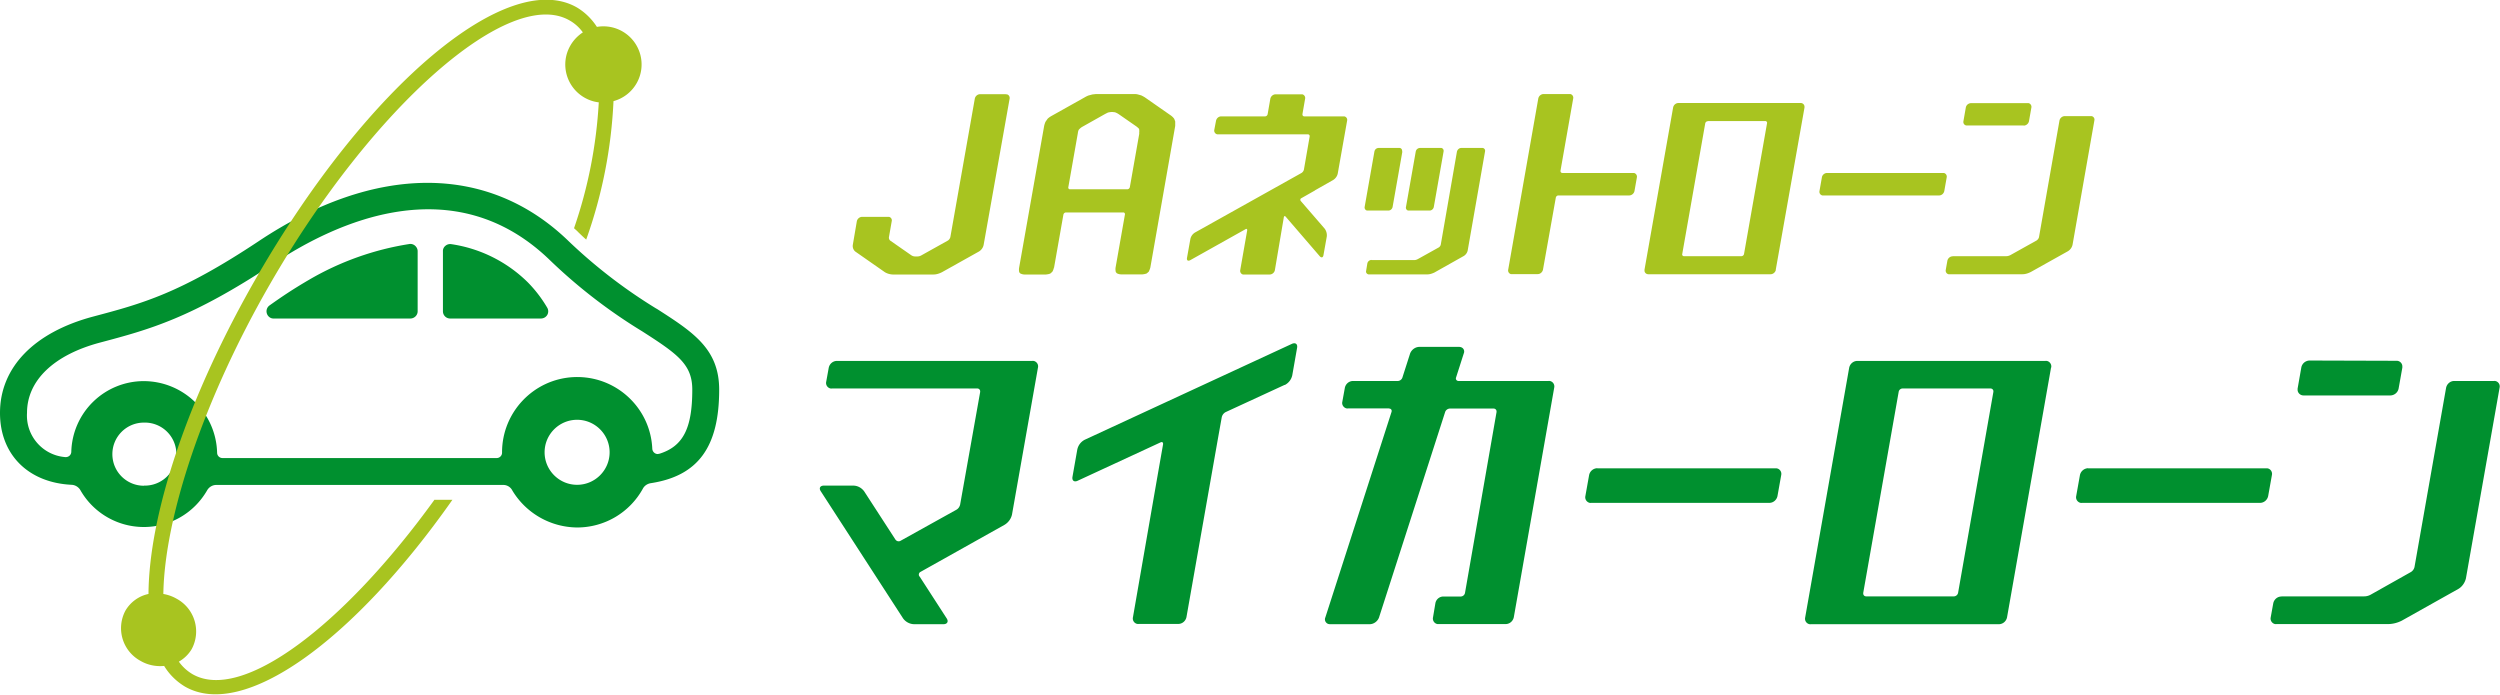
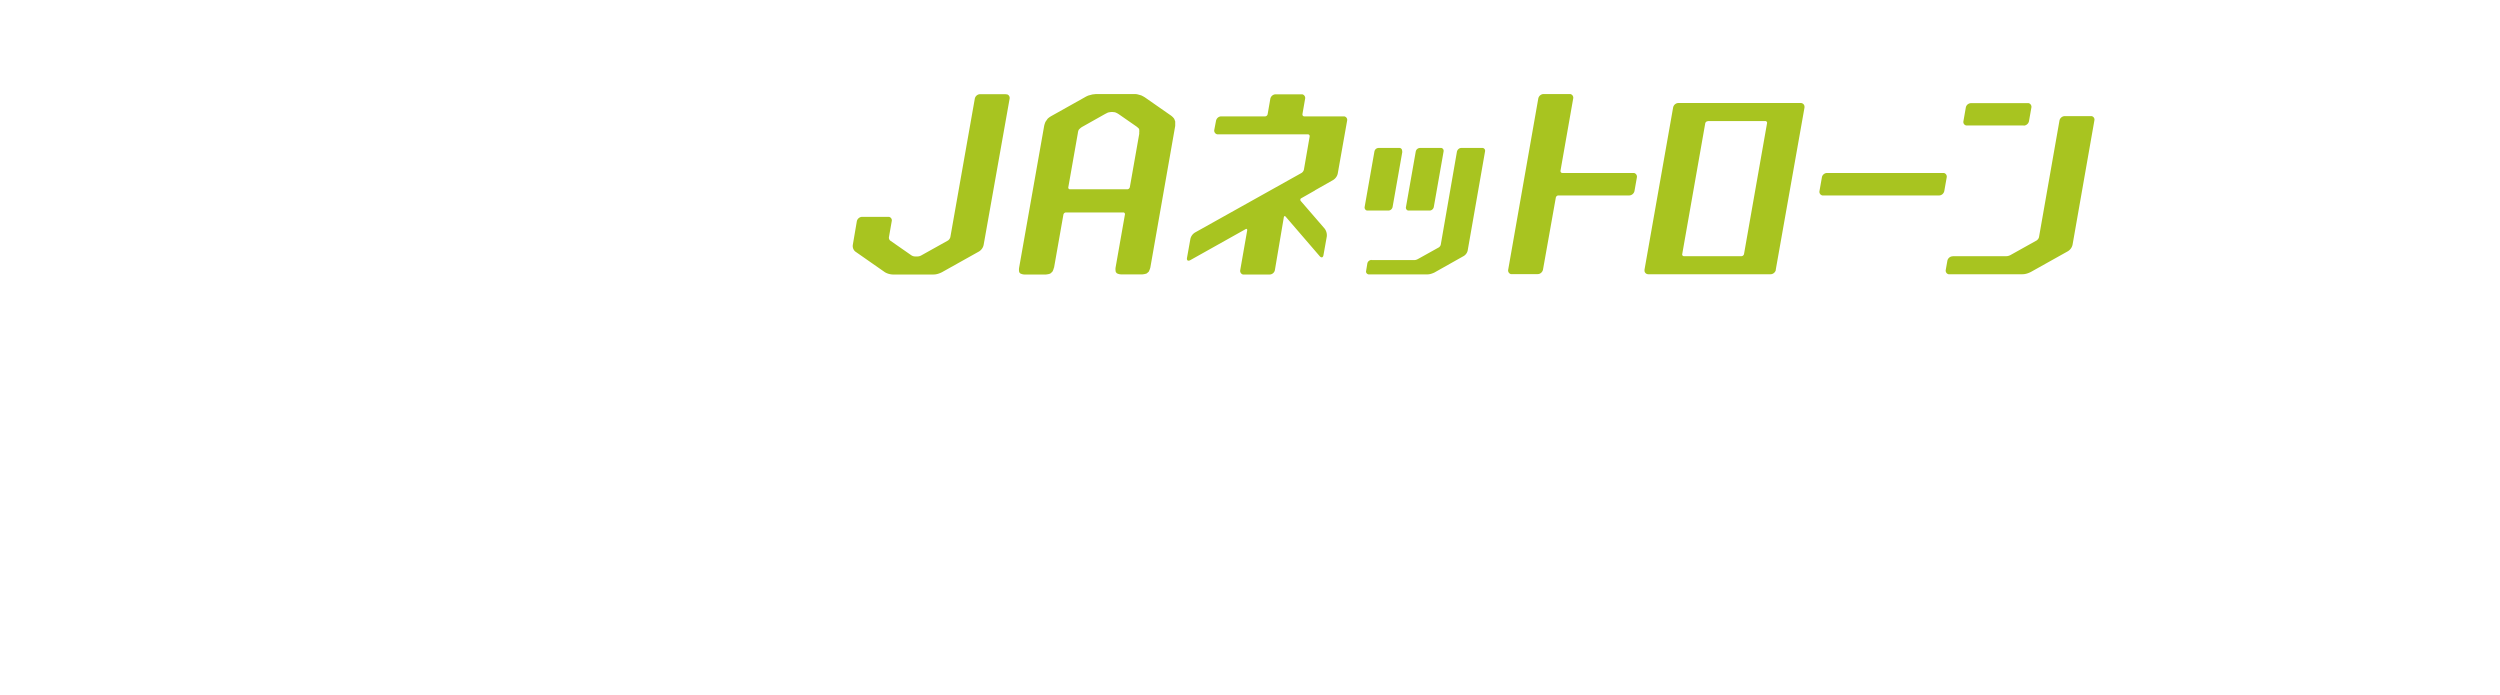
<svg xmlns="http://www.w3.org/2000/svg" data-name="レイヤー 2" viewBox="0 0 186.88 51.92">
  <g data-name="レイヤー 1">
-     <path data-name="パス 2" d="M49.08 23.08a38.642 38.642 0 0 1-6.56-5.04c-5.99-5.82-14.44-5.83-23.17-.02-5.91 3.93-8.76 4.68-12.37 5.64C2.54 24.84 0 27.47 0 30.87c0 3.1 2.1 5.21 5.35 5.37.28.01.54.18.67.42a5.46 5.46 0 0 0 7.45 2.01c.84-.48 1.53-1.18 2.01-2.01.14-.25.4-.41.69-.41h21.45c.29 0 .55.16.68.42a5.71 5.71 0 0 0 4.84 2.76c2.05 0 3.93-1.11 4.92-2.91.12-.22.34-.36.58-.4 3.54-.54 5.12-2.7 5.12-6.99 0-3.06-1.96-4.31-4.67-6.05M10.76 36.31c-1.3 0-2.36-1.05-2.36-2.36 0-1.3 1.05-2.36 2.36-2.36a2.356 2.356 0 1 1 0 4.71m32.38-.06c-1.34 0-2.43-1.09-2.43-2.43s1.09-2.43 2.43-2.43 2.43 1.09 2.43 2.43-1.09 2.43-2.43 2.43m6.18-2.33l-.15.03c-.22 0-.4-.18-.41-.4-.14-3.1-2.77-5.49-5.87-5.35-3 .14-5.36 2.62-5.36 5.62v.03c0 .22-.18.4-.4.4h-20.5a.4.4 0 0 1-.4-.39 5.493 5.493 0 0 0-5.46-5.36 5.422 5.422 0 0 0-5.44 5.29c-.01.22-.19.39-.41.39h-.03c-1.7-.13-2.98-1.6-2.87-3.31 0-2.41 2-4.34 5.49-5.26 3.64-.97 6.78-1.8 12.97-5.91 4.63-3.08 13.47-7.2 20.65-.22 2.09 2.01 4.4 3.79 6.88 5.3 2.67 1.71 3.74 2.48 3.74 4.36 0 2.88-.68 4.22-2.43 4.78m-9.86-12.8a10.278 10.278 0 0 0-5.73-2.86.541.541 0 0 0-.44.13c-.12.1-.19.25-.18.41v4.48c0 .3.24.54.54.54h6.78c.2 0 .38-.1.48-.27a.538.538 0 0 0-.01-.55c-.4-.68-.88-1.31-1.44-1.88m-8.85-2.87c-2.64.41-5.19 1.32-7.5 2.67-1.25.73-2.06 1.28-2.96 1.92a.54.54 0 0 0-.2.61c.07.22.28.38.51.37h10.21c.3 0 .55-.24.55-.54v-4.49c0-.16-.07-.3-.19-.41a.53.53 0 0 0-.43-.13" fill="#00902f" />
-     <path data-name="パス 3" d="M172.19 29.56c-.23 0-.43-.18-.44-.41v-.1l.28-1.59c.06-.29.31-.5.61-.51l6.5.02c.23-.01.43.17.44.4v.11l-.28 1.57a.64.64 0 0 1-.61.51h-6.51zm-1.65 15.03c-.3 0-.55.22-.61.51l-.19 1.05c-.05.23.1.45.32.5.03 0 .07.01.1 0h8.4c.34-.01.67-.1.97-.25l4.26-2.39c.27-.17.46-.45.54-.76l2.52-14.27a.415.415 0 0 0-.32-.5c-.04 0-.07-.01-.11 0h-2.97c-.29 0-.54.22-.6.51l-2.36 13.39a.59.59 0 0 1-.27.38l-3.02 1.7c-.15.08-.31.12-.48.12h-6.19zM119.4 35a.64.64 0 0 0-.61.51l-.28 1.57c-.05.23.09.45.32.51.04 0 .07.01.11 0h13.32c.3 0 .55-.22.61-.51l.28-1.57c.05-.23-.1-.46-.34-.5H119.4zm36.69 0a.65.65 0 0 0-.61.51l-.28 1.57c-.05.23.09.45.32.51.04 0 .07.01.11 0h13.31c.3 0 .55-.22.61-.51l.28-1.57c.05-.23-.1-.46-.33-.5h-13.42zm-2.76-7.52a.42.42 0 0 0-.32-.5c-.04 0-.07-.01-.11 0h-14.06c-.3 0-.55.22-.61.51l-3.29 18.67c-.05.23.09.45.32.5.04 0 .07.01.11 0h14.05c.3 0 .55-.22.61-.51l3.29-18.67zm-4.53 1.56c.11 0 .21.09.21.2v.05l-2.64 15.03a.33.33 0 0 1-.3.26h-6.57c-.12 0-.21-.08-.22-.2v-.06l2.65-15.03a.3.3 0 0 1 .3-.25h6.57zM68.73 43.09a.23.23 0 0 1 .06-.33s.01 0 .02-.01l6.3-3.53c.27-.17.47-.44.54-.76l1.94-10.98a.415.415 0 0 0-.32-.5c-.04 0-.07-.01-.11 0h-14.6c-.3 0-.55.22-.61.51l-.19 1.05c-.05.23.1.45.32.5.04 0 .07.01.11 0h10.87c.12 0 .21.1.21.21v.05l-1.5 8.43c-.04.15-.13.29-.27.37l-4.19 2.33c-.13.07-.28.03-.37-.09l-2.34-3.61c-.19-.26-.48-.42-.8-.43h-2.21c-.29 0-.39.2-.23.43l6.15 9.5c.19.26.49.42.81.43h2.21c.28 0 .39-.2.24-.43l-2.03-3.14zm35.11-12.55c.1 0 .18.06.19.16 0 .03 0 .06-.01.09l-4.95 15.37c-.08.18.01.39.19.47.05.02.11.03.17.03h2.97c.3-.01.57-.21.68-.49l4.95-15.38c.05-.14.19-.24.34-.25h3.28c.12 0 .22.09.22.21v.05l-2.36 13.53a.33.33 0 0 1-.3.26h-1.31c-.29 0-.54.2-.6.49l-.18 1.07c-.05.23.1.46.33.5h5.1c.3 0 .55-.22.61-.51l3.02-17.16a.415.415 0 0 0-.32-.5c-.04 0-.07-.01-.11 0h-6.72c-.1 0-.19-.07-.2-.17 0-.03 0-.05.01-.08l.58-1.81c.08-.18 0-.39-.19-.46a.467.467 0 0 0-.17-.03h-2.97c-.3.01-.57.21-.68.49l-.58 1.81a.38.38 0 0 1-.33.25h-3.36c-.3 0-.55.22-.61.51l-.19 1.05c-.05.22.1.44.32.49.03 0 .07.01.11 0h3.05zm-7.8-1.76c.29-.15.49-.41.56-.73l.36-2.05c.05-.28-.12-.41-.38-.3l-15.49 7.17c-.29.15-.49.41-.56.73l-.36 2.04c-.05.28.12.42.38.3l6.2-2.87c.13-.06.21 0 .19.15l-.4 2.28-1.85 10.64c-.05.23.09.45.32.5.04 0 .07.01.11 0h2.96c.3 0 .55-.22.61-.51l2.34-13.27.3-1.68c.04-.16.14-.29.28-.37l4.42-2.04z" fill="#00902f" />
    <path data-name="パス 4" d="M132.75 20.17c-.04.19-.21.33-.4.33h-9.14c-.15 0-.28-.12-.28-.27v-.07l2.14-12.13c.04-.19.21-.33.4-.33h9.14c.15 0 .28.12.28.28v.06l-2.15 12.13zm-5.08-11.11c-.1 0-.18.07-.2.16l-1.72 9.77c-.02.07.03.15.11.16H130.17c.1 0 .18-.07.2-.17l1.72-9.77c.02-.07-.03-.14-.1-.16h-4.31zm23.6.33c.19 0 .36-.14.4-.33l.18-1.02c.03-.15-.07-.3-.21-.33h-4.29c-.19 0-.36.13-.4.32l-.18 1.03c-.03.15.06.29.21.32H151.28zm-5.3 9.77c-.19 0-.36.14-.4.33l-.12.68c-.03.15.06.3.21.33h5.52c.22 0 .43-.07.63-.17l2.77-1.55c.18-.11.31-.29.35-.5L156.56 9a.266.266 0 0 0-.21-.32h-2c-.19 0-.36.14-.4.33l-1.53 8.71c-.02.1-.09.19-.17.25l-1.97 1.1c-.1.05-.2.08-.31.08h-4.01zm-41.16-7.84c.02-.12-.05-.24-.17-.26h-1.58c-.16 0-.29.11-.32.27l-.73 4.14c-.02.12.05.24.18.27h1.59c.16 0 .29-.12.32-.27l.73-4.14zm3.1 0a.218.218 0 0 0-.16-.26h-1.6a.33.33 0 0 0-.32.27l-.73 4.14c-.03.12.04.24.16.27h1.6c.16 0 .29-.12.32-.27l.73-4.14zm-5.38 8.11a.33.33 0 0 0-.32.27l-.09.55c-.03.12.05.23.17.26h4.42c.17 0 .34-.06.5-.13l2.22-1.25c.14-.09.24-.23.28-.39l1.3-7.42a.212.212 0 0 0-.17-.26h-1.61c-.15 0-.28.12-.32.27l-1.21 6.96c-.02.08-.07.15-.14.2l-1.58.88c-.08.04-.16.07-.25.07h-3.21zm34.05-6.5c-.19 0-.36.14-.39.33l-.18 1.02c-.03.15.06.29.21.33h8.73c.19 0 .35-.14.39-.33l.18-1.02a.281.281 0 0 0-.21-.33h-8.73zm-38.27 1.29l1.34-.76c.18-.11.31-.29.35-.49l.7-3.95a.266.266 0 0 0-.21-.32H97.5c-.08 0-.14-.06-.14-.14v-.03l.2-1.15a.281.281 0 0 0-.21-.33h-1.99c-.19 0-.36.14-.4.33l-.2 1.15c-.02.1-.1.17-.2.17h-3.27c-.19 0-.35.14-.39.33l-.13.68c-.03.15.07.3.22.33H97.76c.08 0 .14.06.14.13v.03l-.43 2.48a.41.41 0 0 1-.18.25l-7.96 4.45c-.18.11-.31.29-.35.5l-.25 1.4c-.03.18.07.26.24.17l4.14-2.32c.08-.05.13 0 .12.09l-.52 2.97c-.03.15.06.29.2.33h2c.19 0 .36-.15.39-.33l.67-3.96c.02-.09.08-.1.14-.03l2.54 2.95c.12.14.25.11.28-.07l.25-1.4a.832.832 0 0 0-.16-.59l-1.78-2.06a.14.14 0 0 1 0-.19s.02-.02.03-.02l1.02-.58zm-19.53 5.79c-.02.11-.06.21-.12.31l-.15.13c-.1.04-.22.06-.33.07h-1.59c-.11 0-.22-.03-.32-.08l-.08-.09a.916.916 0 0 1-.01-.33l1.87-10.59c.02-.11.06-.22.1-.32l.16-.23c.08-.08.17-.14.27-.2l2.48-1.39c.1-.06.2-.11.3-.15l.3-.08.27-.03h2.8c.11 0 .22 0 .33.03l.25.07c.1.05.2.1.29.16l1.95 1.36c.09.07.17.15.23.24l.07.19v.33L85.99 20c-.03.11-.07.21-.12.31l-.15.13c-.1.04-.21.06-.32.07h-1.59c-.11 0-.22-.03-.32-.08l-.08-.09a.92.92 0 0 1-.02-.33l.7-3.97c.02-.07-.03-.15-.1-.16h-4.3c-.1 0-.18.07-.2.17l-.7 3.97zm6.37-10.03a.97.97 0 0 0 0-.34c-.05-.07-.12-.12-.19-.18l-1.31-.91c-.1-.07-.2-.12-.31-.16-.06 0-.15-.02-.2-.02-.11 0-.21.02-.31.04-.05.02-.16.08-.24.12l-1.67.94c-.11.06-.2.14-.28.23-.04.08-.06.17-.07.26l-.71 4.03c-.02.08.03.15.11.16h4.29c.1 0 .18-.07.2-.17l.71-4.03zm-9.96-2.94h-1.92c-.19 0-.36.14-.4.33l-1.83 10.36c-.03.1-.09.19-.18.25l-1.97 1.1c-.1.06-.2.09-.31.09h-.17c-.1 0-.2-.03-.29-.09l-1.58-1.1a.291.291 0 0 1-.09-.25l.21-1.2a.266.266 0 0 0-.21-.32h-2c-.19 0-.36.14-.4.33l-.3 1.76c-.03.19.04.38.18.5l2.22 1.55c.17.1.37.16.58.17h3.05c.22 0 .43-.07.63-.17l2.77-1.55c.18-.11.31-.29.35-.5l1.94-10.92c.03-.15-.06-.3-.21-.33h-.07m46.89 5.88h-5.29c-.08 0-.14-.06-.14-.14v-.03l.95-5.4a.281.281 0 0 0-.21-.33h-2c-.19 0-.36.14-.4.33l-2.25 12.8c-.03.15.06.29.2.33h2.01c.19 0 .35-.15.39-.33l.96-5.39c.02-.09.1-.16.19-.16h5.29c.19 0 .36-.14.4-.33l.18-1.02c.03-.15-.07-.3-.22-.33h-.06" fill="#a8c420" />
-     <path data-name="パス 5" d="M32.46 37.38c-6.83 9.44-14.4 15.14-18.08 13.01-.4-.24-.74-.55-1.01-.93.4-.23.73-.55.96-.94a2.78 2.78 0 0 0-1.12-3.76c-.31-.18-.65-.3-1-.36.09-5.72 2.97-14.49 8-23.21C27.85 7.94 38.1-1.06 42.58 1.53c.39.22.73.53.99.89-.38.25-.7.58-.93.98-.79 1.36-.32 3.1 1.04 3.89.33.19.7.32 1.08.36-.18 3.21-.8 6.38-1.85 9.41.11.1.23.2.33.31.19.18.38.37.58.54a35.55 35.55 0 0 0 2.04-10.35 2.84 2.84 0 0 0 2-3.49 2.855 2.855 0 0 0-3.24-2.06c-.38-.59-.89-1.09-1.49-1.45-5.17-2.98-15.66 5.82-23.88 20.05-5.24 9.08-8.11 17.85-8.15 23.79-.72.15-1.35.61-1.72 1.24a2.78 2.78 0 0 0 1.12 3.76c.53.31 1.15.44 1.77.38.38.63.92 1.16 1.55 1.54 4.38 2.53 12.6-3.42 20-13.96h-1.36z" fill="#a8c420" />
  </g>
</svg>